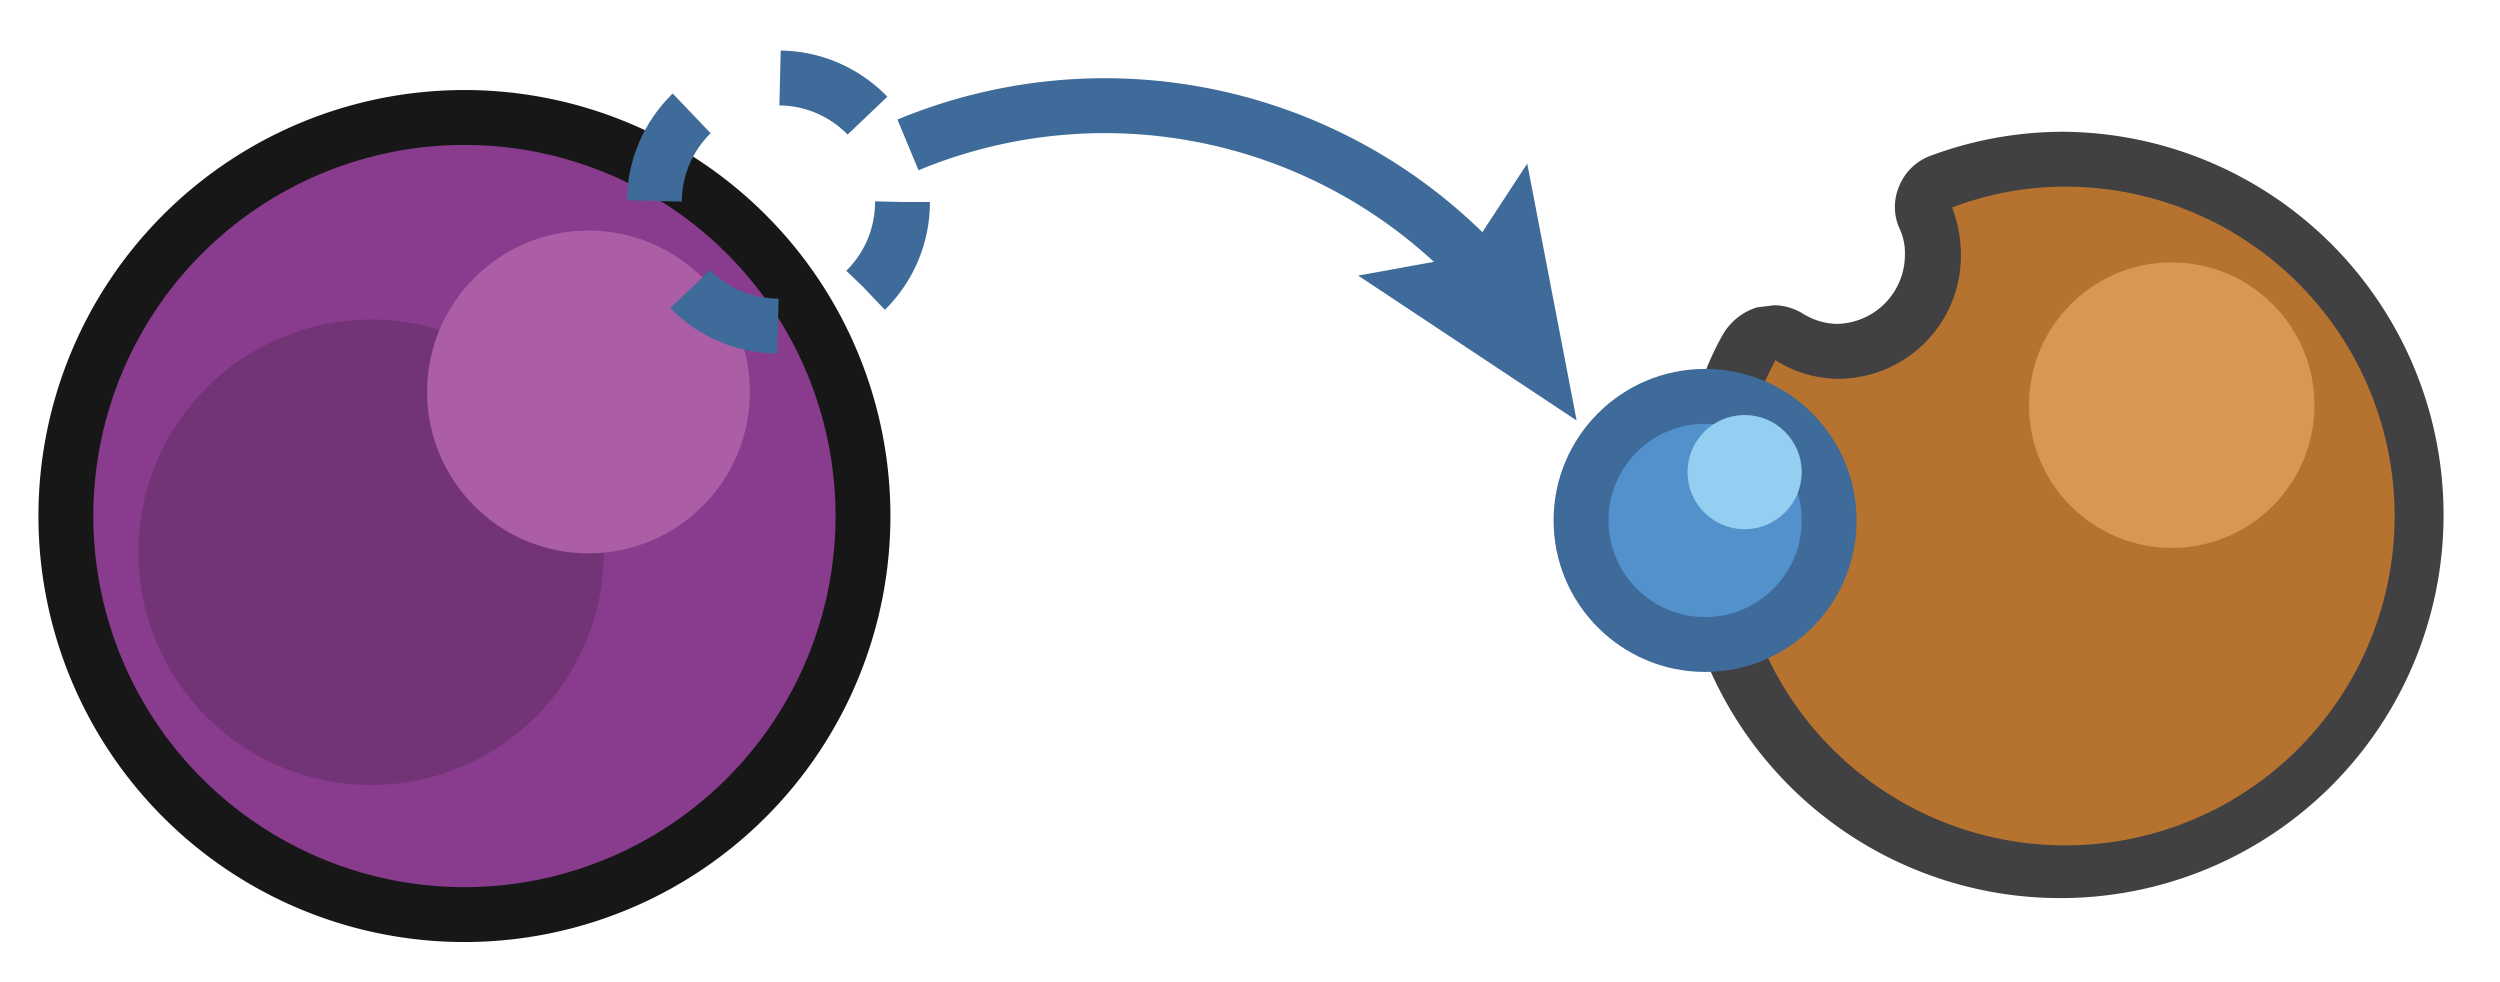
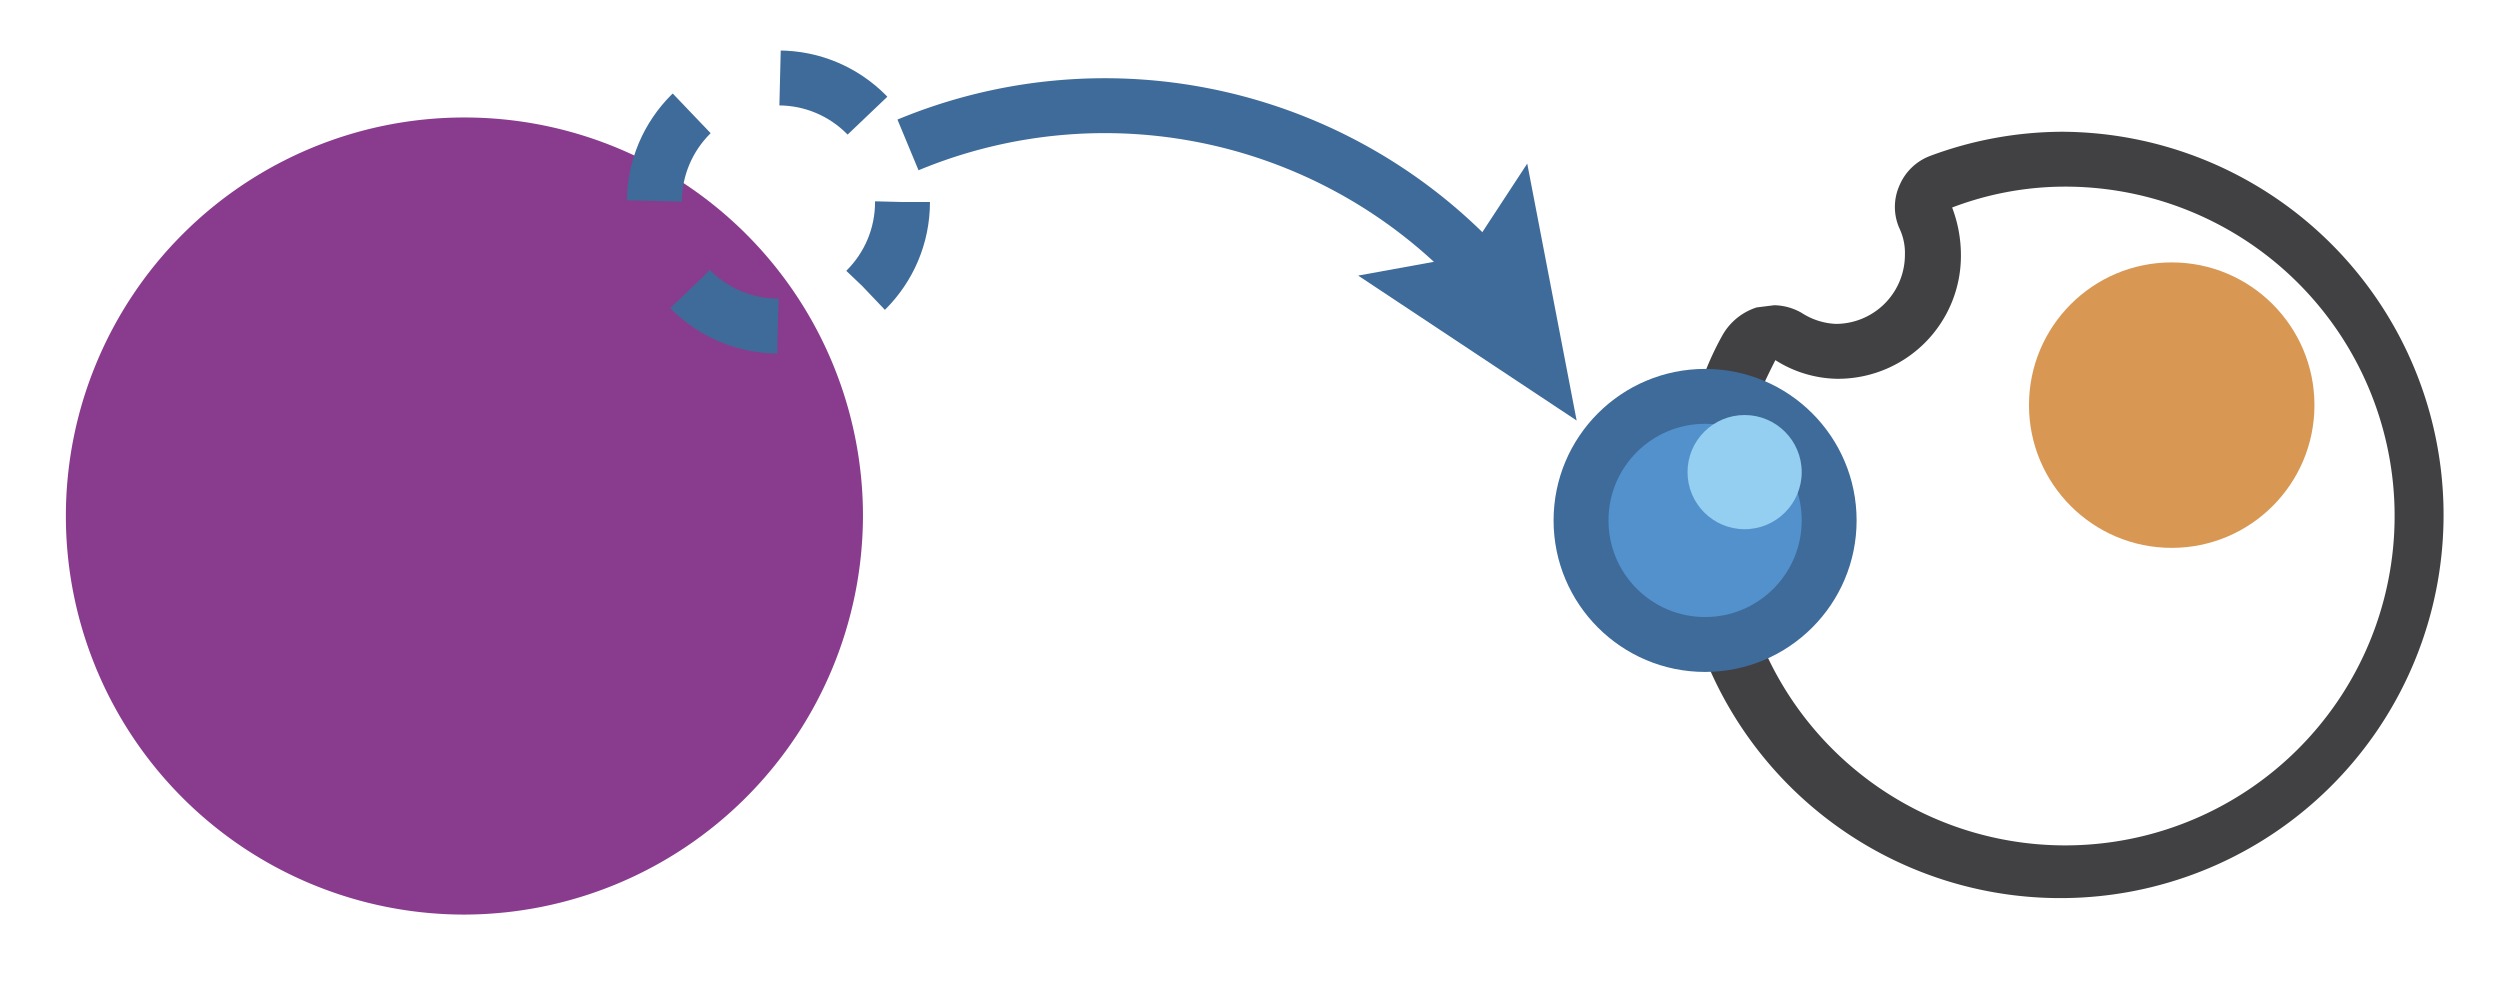
<svg xmlns="http://www.w3.org/2000/svg" id="Layer_1" data-name="Layer 1" viewBox="0 0 22.77 8.94">
  <defs>
    <style>.cls-1,.cls-11,.cls-5{fill:none;}.cls-1,.cls-11,.cls-12{stroke:#3e6b99;stroke-miterlimit:10;stroke-width:0.5px;}.cls-2{fill:#3e6b99;}.cls-3{fill:#b6722f;}.cls-4{fill:#414042;}.cls-6{fill:#d89854;}.cls-7{fill:#893c8d;}.cls-8{fill:#171717;}.cls-9{fill:#733377;}.cls-10{fill:#ab5da5;}.cls-11{stroke-dasharray:0.89 0.89;}.cls-12{fill:#5391cd;}.cls-13{fill:#94cef0;}</style>
  </defs>
  <path class="cls-1" d="M8.27,1.32a4.67,4.67,0,0,1,5.3,1.23" />
  <polygon class="cls-2" points="12.37 2.51 13.36 2.33 13.91 1.49 14.36 3.83 12.37 2.51" />
-   <path class="cls-3" d="M18.78,7.94a3.25,3.25,0,0,1-3-2.1.26.26,0,0,1,.14-.33.87.87,0,0,0,0-1.63.24.24,0,0,1-.14-.32,2.32,2.32,0,0,1,.18-.39A.29.29,0,0,1,16.09,3h.06a.28.28,0,0,1,.13,0,.85.85,0,0,0,.43.13.87.87,0,0,0,.88-.88A1,1,0,0,0,17.53,2a.21.21,0,0,1,0-.19.27.27,0,0,1,.14-.14,3.43,3.43,0,0,1,1.11-.2,3.25,3.25,0,1,1,0,6.49Z" />
  <path class="cls-4" d="M18.78,1.7A3,3,0,1,1,16,5.75a1.12,1.12,0,0,0,0-2.1c.05-.13.11-.25.17-.37a1.08,1.08,0,0,0,.56.17,1.12,1.12,0,0,0,1.13-1.13,1.22,1.22,0,0,0-.08-.43,2.89,2.89,0,0,1,1-.19m0-.5a3.47,3.47,0,0,0-1.2.22.49.49,0,0,0-.28.27.48.48,0,0,0,0,.39.52.52,0,0,1,.05.24.63.63,0,0,1-.63.63.62.62,0,0,1-.31-.1.52.52,0,0,0-.25-.07L16,2.8a.55.55,0,0,0-.31.25,2.68,2.68,0,0,0-.19.42.49.49,0,0,0,.28.64.64.64,0,0,1,.41.59.61.61,0,0,1-.41.58.5.5,0,0,0-.28.64A3.49,3.49,0,1,0,18.78,1.2Z" />
-   <circle class="cls-5" cx="18.78" cy="4.69" r="3.03" />
  <circle class="cls-6" cx="19.78" cy="3.69" r="1.3" />
  <path class="cls-7" d="M4.23,8.33A3.63,3.63,0,1,1,7.86,4.7,3.64,3.64,0,0,1,4.23,8.33Z" />
-   <path class="cls-8" d="M4.23,1.32A3.38,3.38,0,1,1,.85,4.7,3.38,3.38,0,0,1,4.23,1.32m0-.5A3.88,3.88,0,1,0,8.11,4.7,3.88,3.88,0,0,0,4.23.82Z" />
-   <circle class="cls-9" cx="3.38" cy="5.03" r="2.12" />
  <circle class="cls-5" cx="4.23" cy="4.7" r="3.42" />
-   <circle class="cls-10" cx="5.36" cy="3.57" r="1.47" />
  <circle class="cls-11" cx="7.09" cy="1.84" r="1.13" />
  <circle class="cls-12" cx="15.53" cy="4.74" r="1.13" />
  <circle class="cls-13" cx="15.89" cy="4.3" r="0.52" />
</svg>